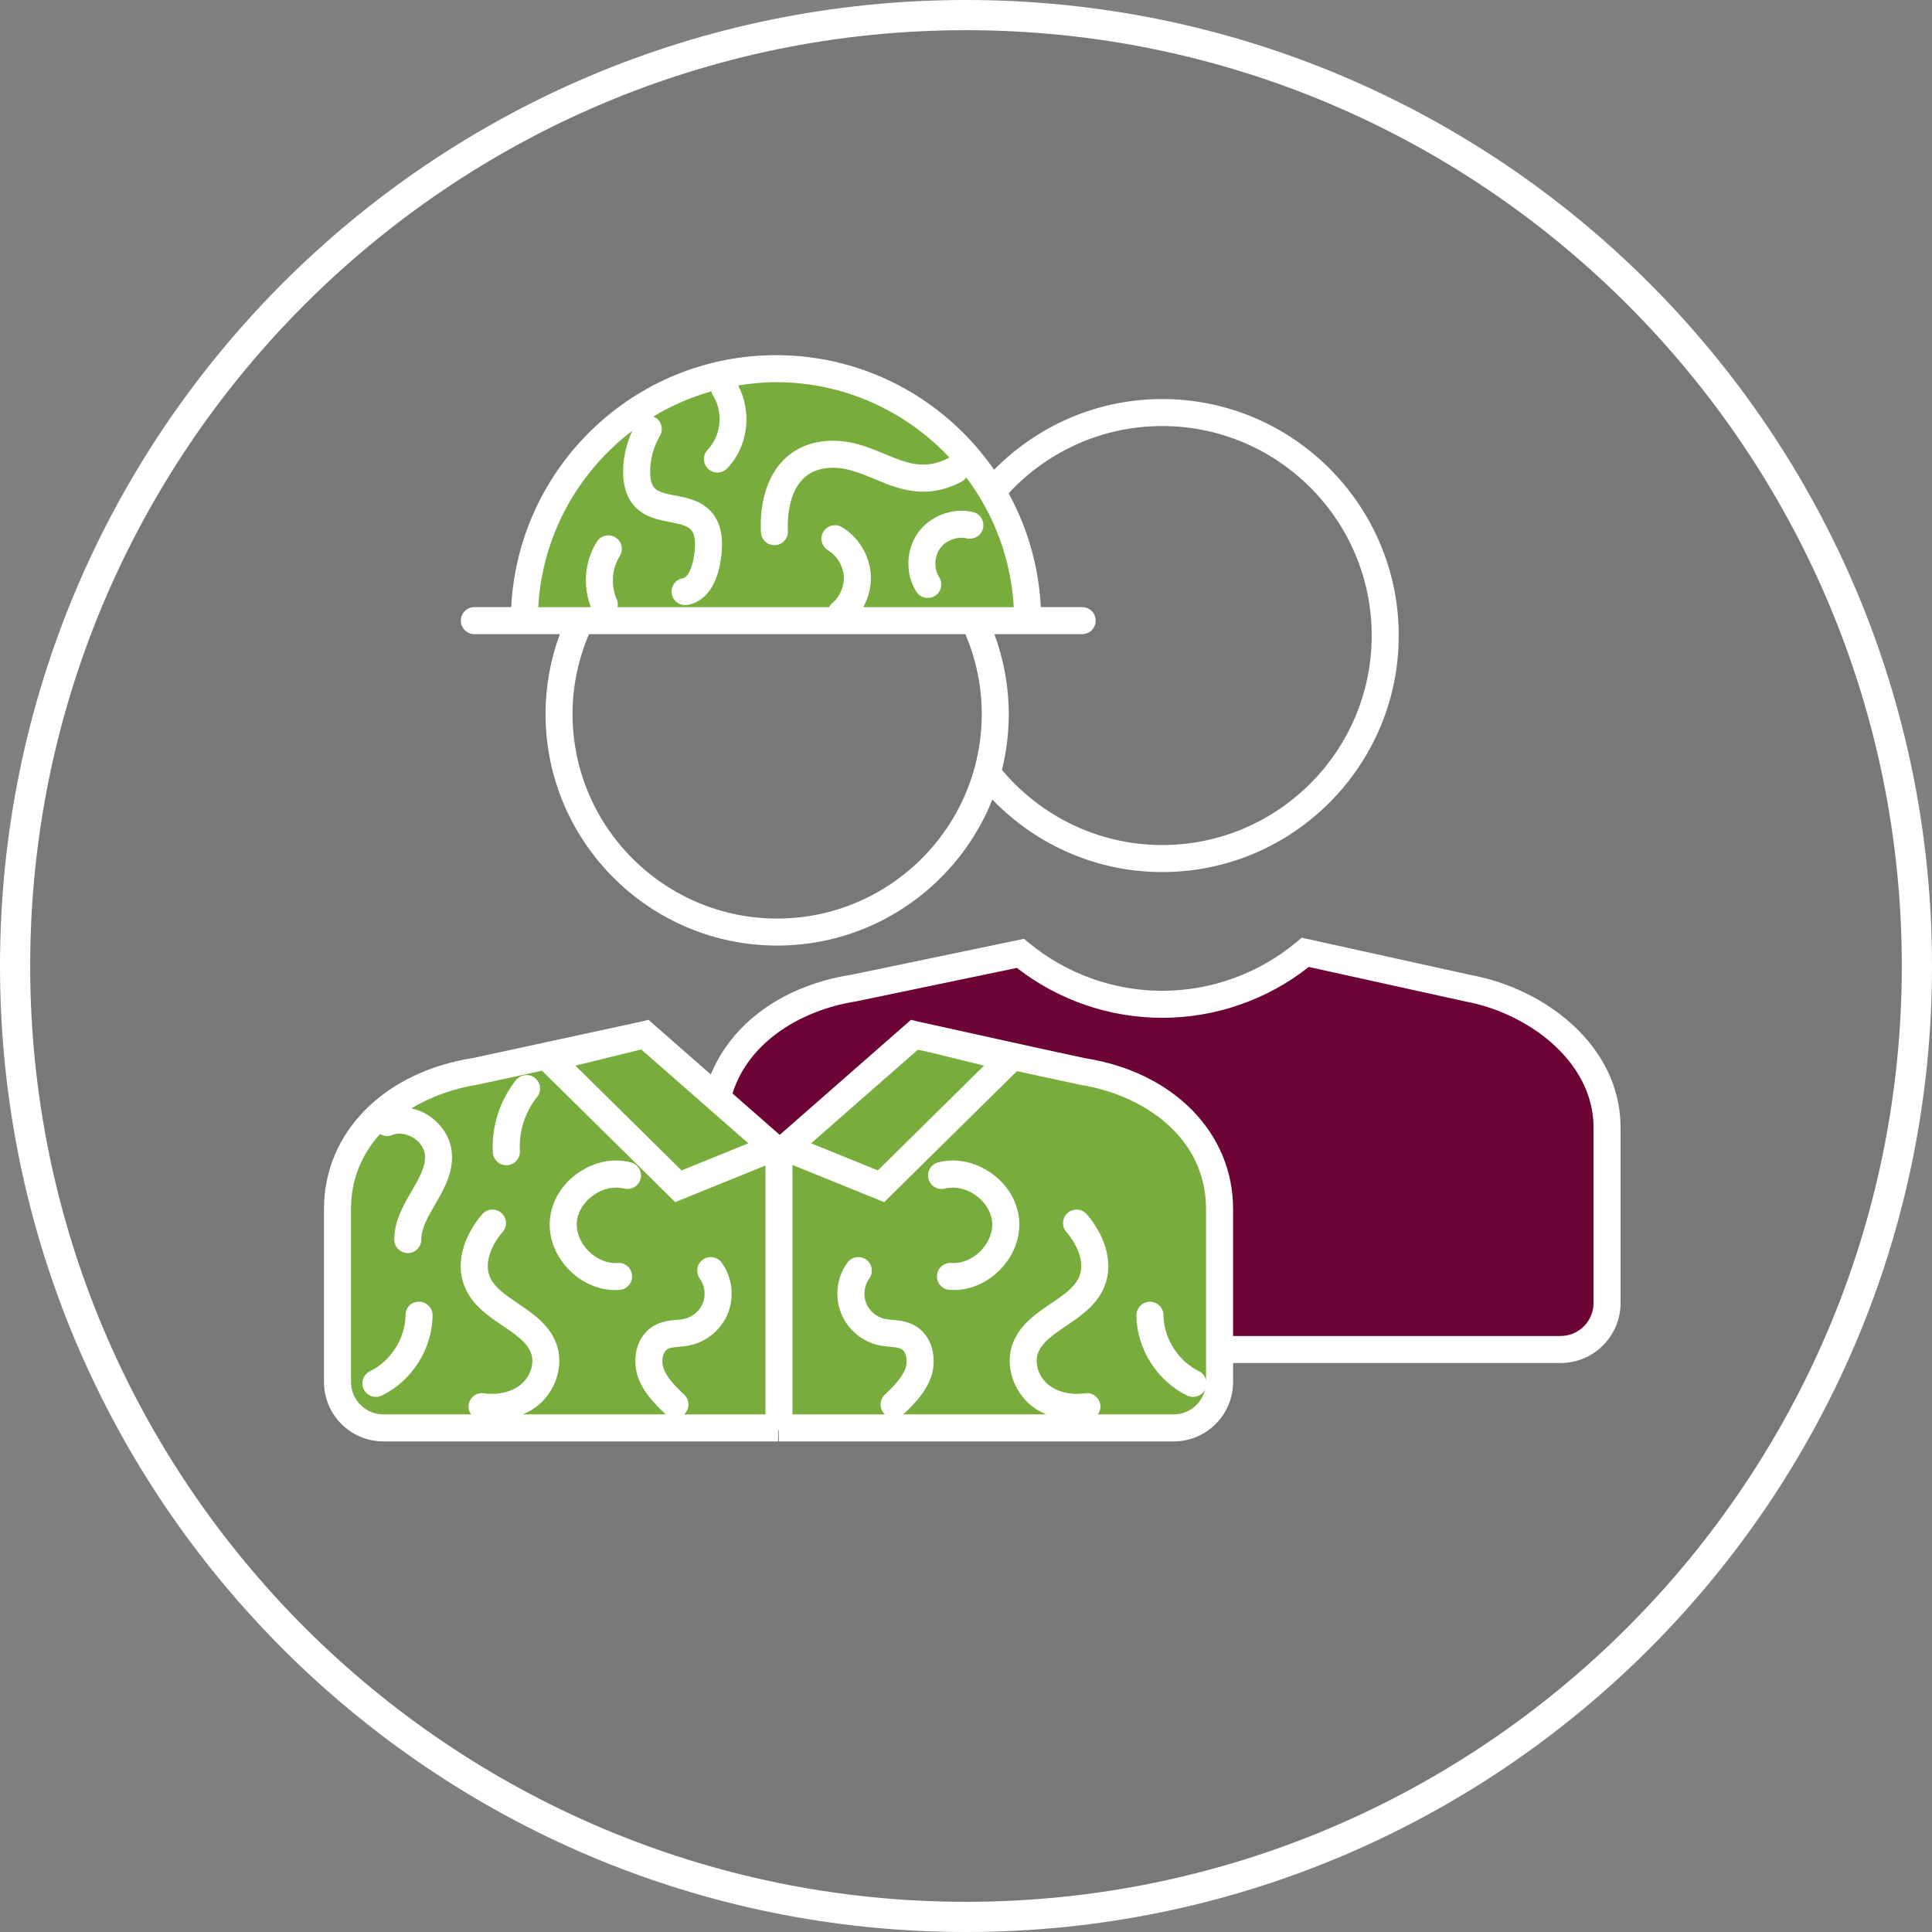
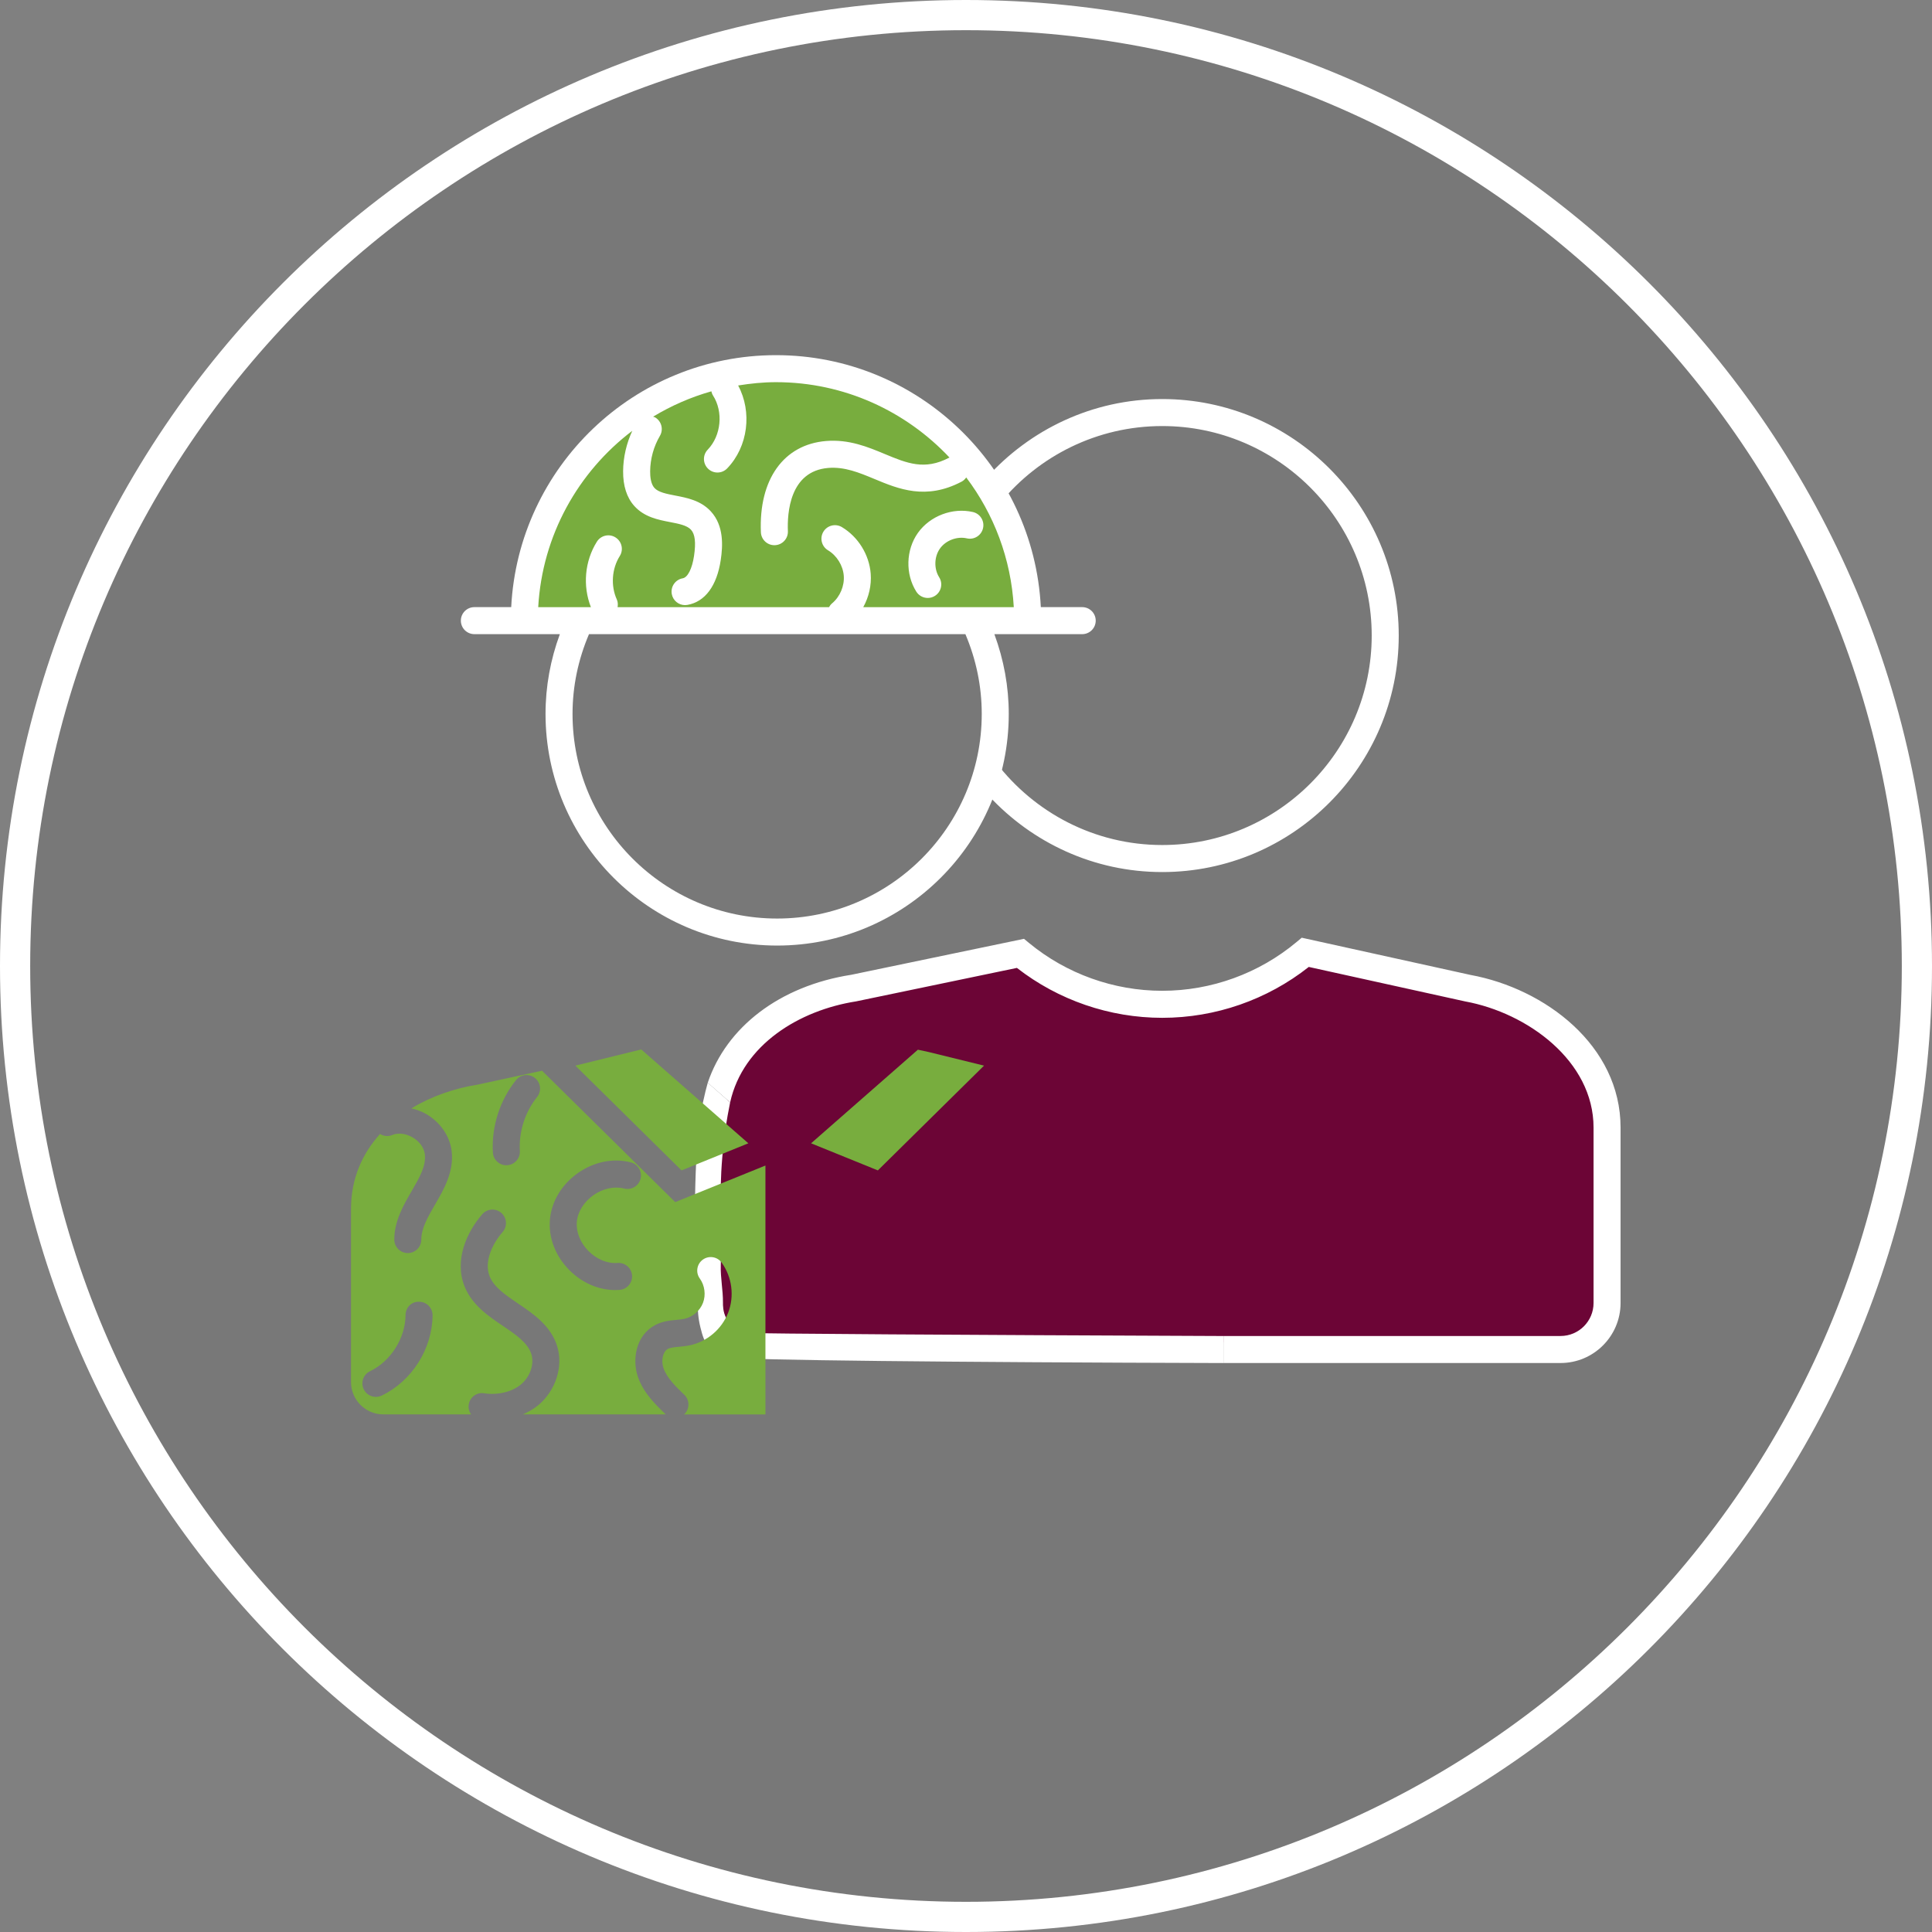
<svg xmlns="http://www.w3.org/2000/svg" version="1.1" x="0px" y="0px" viewBox="0 0 128 128" style="enable-background:new 0 0 128 128;" xml:space="preserve">
  <rect x="0" y="0" width="128" height="128" fill="#808080" stroke="none" />
  <style type="text/css">
	.st0{fill:#787878;}
	.st1{fill:#FFFFFF;}
	.st2{fill:#1D1D1B;}
	.st3{fill:#78AD3E;}
	.st4{fill:#6C0536;}
	.st5{fill:none;}
	.st6{fill:none;stroke:#FFFFFF;stroke-width:1.962;stroke-linecap:round;stroke-linejoin:round;stroke-miterlimit:10;}
</style>
  <g id="Kreis">
    <circle class="st0" cx="64" cy="64" r="62.597" />
    <path class="st1" d="M64,2c34.187,0,62,27.813,62,62s-27.813,62-62,62S2,98.187,2,64S29.813,2,64,2 M64,0C28.654,0,0,28.654,0,64   s28.654,64,64,64s64-28.654,64-64S99.346,0,64,0L64,0z" />
  </g>
  <g id="Icon">
    <path class="st4" d="M49.545,69.878c0.809-0.863,2.248-2.176,4.397-3.138c2.632-1.178,5.003-1.235,6.255-1.177   c1.136-0.389,2.442-0.761,3.901-1.053c1.909-0.381,3.641-0.537,5.119-0.578c0.661,0.757,1.687,1.715,3.158,2.415   c4.028,1.916,8.046,0.303,8.855-0.041c1.459-0.539,2.917-1.078,4.376-1.617c0.279-0.43,0.59-0.712,0.867-0.901   c1.438-0.984,3.69-0.655,5.78,0.681c1.545,0.255,3.492,0.718,5.635,1.589c2.108,0.857,3.803,1.864,5.078,2.745   c0.794,0.8,1.831,2.055,2.58,3.819c1.59,3.741,0.798,7.2,0.454,8.422c-0.089,2.291-0.179,4.583-0.268,6.874   c-0.313,0.17-0.788,0.413-1.383,0.661c-2.68,1.113-5.401,1.005-10.734,0.743c-4.568-0.224-6.125-0.678-9.743-0.537   c-0.917,0.036-1.673,0.091-2.18,0.133c-0.796,0-1.591,0-2.387,0c-1.172-0.019-2.634-0.044-3.806-0.065   c-2.368-0.041-4.734-0.084-7.097-0.129c-2.301-0.065-4.602-0.129-6.903-0.194c-2.254,0.082-5.046,0.145-8.258,0.129   c-3.138-0.016-3.849-0.093-4.548-0.645c-1.379-1.089-1.339-3.845-1.258-9.355c0.027-1.867,0.139-3.872,0.913-6.203   C48.651,71.546,48.804,70.668,49.545,69.878z" />
    <path class="st1" d="M97.425,64.592l-11.182-2.466l-0.337,0.282c-2.491,2.085-5.652,3.234-8.905,3.234   c-3.216,0-6.351-1.126-8.827-3.169l-0.331-0.274l-11.444,2.383c-4.764,0.744-8.274,3.482-9.508,7.152l1.483,1.3   c0.852-3.837,4.595-6.103,8.345-6.69l10.654-2.218c2.741,2.136,6.142,3.307,9.628,3.307c3.524,0,6.953-1.194,9.709-3.371   l10.361,2.285c4.123,0.755,8.506,3.942,8.506,8.36v11.621c0,1.205-0.98,2.185-2.185,2.185H81.056v1.79h22.336   c2.192,0,3.975-1.783,3.975-3.976V74.706C107.367,69.261,102.349,65.493,97.425,64.592z" />
    <path class="st1" d="M46.89,71.733c-0.196,0.706-0.447,1.752-0.606,3.044c-0.079,0.644-0.11,1.145-0.14,1.731   c-0.065,1.301-0.168,3.918-0.073,7.319c0.059,2.12,0.095,0.973,0.148,2.541c0.015,0.446,0.026,0.943,0.191,1.597   c0.126,0.499,0.254,0.982,0.629,1.367c0,0,0.454,0.483,1.306,0.605c1.247,0.178,14.564,0.317,32.71,0.368c0-0.597,0-1.194,0-1.79   c-17.725-0.071-30.699-0.154-31.46-0.206c-0.528-0.036-0.903-0.29-0.903-0.29c-0.349-0.237-0.518-0.559-0.574-0.67   c-0.228-0.448-0.221-0.873-0.22-1.051c0.007-0.82-0.169-1.636-0.145-2.456c0.087-3.019-0.129-4.455,0.101-7.177   c0.071-0.841,0.157-1.478,0.185-1.68c0.111-0.803,0.236-1.471,0.334-1.948" />
    <path class="st1" d="M66.279,33.305c2.547-3.098,6.407-5.078,10.722-5.078c7.653,0,13.878,6.226,13.878,13.879   s-6.226,13.879-13.878,13.879c-4.485,0-8.469-2.148-11.008-5.46c-0.112,0.753-0.265,1.491-0.474,2.208   c2.864,3.092,6.944,5.043,11.482,5.043c8.639,0,15.669-7.029,15.669-15.669S85.64,26.438,77.001,26.438   c-4.63,0-8.783,2.03-11.654,5.232C65.685,32.197,65.993,32.745,66.279,33.305z" />
-     <path class="st1" d="M71.873,70.106l-2.976-0.644l-8.094-1.785l-0.449-0.111l-8.696,7.622l-8.696-7.622l-0.443,0.109l-11.18,2.421   c-5.906,0.922-9.874,4.942-9.874,10.001v11.466c0,2.169,1.765,3.934,3.934,3.934h26.153v-0.771   c0.011,0.001,0.021,0.006,0.033,0.007l0.024,0.765H77.76c2.17,0,3.935-1.765,3.935-3.934V80.098   C81.695,75.038,77.727,71.019,71.873,70.106z" />
    <polygon class="st3" points="42.483,69.528 49.579,75.747 45.154,77.542 38.119,70.601  " />
    <path class="st3" d="M44.735,79.643l-8.825-8.706l-4.245,0.919c-1.541,0.241-3.077,0.771-4.41,1.577   c0.337,0.081,0.669,0.193,0.981,0.374c0.934,0.544,1.564,1.456,1.685,2.44c0.17,1.373-0.505,2.537-1.101,3.564   c-0.467,0.805-0.909,1.566-0.907,2.311c0.001,0.495-0.399,0.896-0.894,0.897c0,0-0.001,0-0.001,0c-0.494,0-0.894-0.4-0.895-0.893   c-0.002-1.23,0.61-2.283,1.15-3.213c0.52-0.896,0.969-1.67,0.873-2.445c-0.054-0.433-0.356-0.849-0.809-1.112   c-0.452-0.264-0.964-0.323-1.365-0.154c-0.272,0.112-0.559,0.068-0.794-0.071c-1.174,1.298-1.923,2.954-1.923,4.967v11.466   c0,1.182,0.962,2.143,2.144,2.143h5.811c-0.127-0.181-0.192-0.406-0.157-0.642c0.071-0.49,0.523-0.838,1.015-0.756   c0.92,0.132,1.832-0.082,2.437-0.578c0.612-0.503,0.907-1.349,0.7-2.012c-0.237-0.761-1.038-1.301-1.885-1.873   c-0.957-0.647-2.041-1.379-2.537-2.607c-0.705-1.744,0.142-3.62,1.17-4.795c0.325-0.372,0.891-0.411,1.263-0.083   c0.372,0.325,0.41,0.891,0.084,1.263c-0.646,0.738-1.258,1.951-0.857,2.943c0.291,0.721,1.063,1.242,1.879,1.795   c1.016,0.686,2.167,1.464,2.591,2.824c0.422,1.352-0.101,2.968-1.273,3.929c-0.299,0.245-0.641,0.433-1,0.592h9.472   c-0.005-0.005-0.011-0.006-0.016-0.01c-0.651-0.625-1.461-1.404-1.83-2.471c-0.402-1.164-0.136-2.766,1.147-3.44   c0.485-0.255,0.975-0.301,1.407-0.342c0.171-0.016,0.343-0.03,0.509-0.065c0.553-0.116,1.041-0.531,1.244-1.057   c0.203-0.525,0.121-1.161-0.21-1.618c-0.289-0.4-0.199-0.961,0.201-1.25c0.401-0.289,0.961-0.2,1.25,0.201   c0.687,0.95,0.851,2.22,0.429,3.312c-0.422,1.094-1.397,1.923-2.545,2.164c-0.232,0.049-0.472,0.073-0.712,0.096   c-0.292,0.027-0.569,0.052-0.74,0.143c-0.327,0.172-0.462,0.767-0.288,1.272c0.228,0.659,0.839,1.247,1.378,1.765   c0.357,0.342,0.368,0.909,0.025,1.265c-0.015,0.016-0.036,0.021-0.052,0.036h5.403V77.22L44.735,79.643z M25.293,92.459   c-0.125,0.061-0.257,0.089-0.388,0.089c-0.333,0-0.653-0.186-0.807-0.506c-0.215-0.446-0.028-0.981,0.418-1.195   c1.374-0.663,2.341-2.19,2.352-3.714c0.003-0.494,0.368-0.904,0.902-0.889c0.494,0.003,0.892,0.407,0.889,0.901   C28.642,89.362,27.29,91.497,25.293,92.459z M35.583,72.68c-0.799,0.996-1.216,2.298-1.142,3.574   c0.028,0.493-0.349,0.917-0.842,0.945c-0.018,0.001-0.035,0.002-0.052,0.002c-0.471,0-0.865-0.367-0.893-0.844   c-0.099-1.712,0.46-3.461,1.533-4.797c0.309-0.385,0.873-0.445,1.258-0.138C35.831,71.731,35.892,72.294,35.583,72.68z    M42.438,78.103c-0.125,0.478-0.612,0.762-1.092,0.641c-0.643-0.167-1.403-0.003-2.032,0.44c-0.629,0.443-1.039,1.104-1.098,1.768   c-0.058,0.663,0.23,1.386,0.772,1.932c0.541,0.546,1.263,0.846,1.924,0.789c0.494-0.036,0.924,0.33,0.963,0.823   c0.039,0.492-0.33,0.923-0.822,0.962c-0.1,0.008-0.2,0.011-0.299,0.011c-1.1,0-2.192-0.473-3.037-1.325   c-0.921-0.929-1.389-2.15-1.283-3.349c0.106-1.199,0.78-2.319,1.849-3.074c1.069-0.754,2.349-1.013,3.514-0.709   C42.275,77.135,42.562,77.625,42.438,78.103z" />
    <polygon class="st3" points="58.16,77.542 53.736,75.747 60.813,69.545 61.526,69.699 65.195,70.601  " />
-     <path class="st3" d="M76.181,86.244c0.003,0,0.005,0,0.007,0c0.491,0,0.892,0.396,0.895,0.888c0.011,1.525,0.978,3.053,2.352,3.715   c0.253,0.122,0.41,0.35,0.469,0.604V80.098c0-4.785-4.199-7.583-8.36-8.232l-2.206-0.477l-0.001,0.004l-1.044-0.23l-0.917-0.198   l-8.797,8.679l-6.076-2.464v16.528h6.139c-0.016-0.015-0.037-0.02-0.052-0.036c-0.342-0.356-0.331-0.923,0.025-1.265   c0.539-0.518,1.15-1.106,1.378-1.765c0.174-0.505,0.04-1.1-0.288-1.272c-0.171-0.09-0.448-0.115-0.74-0.143   c-0.24-0.023-0.479-0.047-0.712-0.096c-1.146-0.24-2.121-1.07-2.544-2.164c-0.422-1.093-0.258-2.362,0.43-3.312   c0.289-0.401,0.851-0.49,1.25-0.201c0.401,0.29,0.49,0.85,0.201,1.25c-0.33,0.457-0.413,1.092-0.21,1.618s0.691,0.941,1.243,1.057   c0.167,0.035,0.339,0.049,0.509,0.065c0.432,0.041,0.922,0.087,1.407,0.342c1.283,0.674,1.549,2.275,1.147,3.44   c-0.369,1.067-1.179,1.846-1.83,2.471c-0.005,0.005-0.011,0.006-0.016,0.01h9.471c-0.359-0.159-0.7-0.346-0.998-0.591   c-1.173-0.963-1.697-2.58-1.274-3.931c0.424-1.358,1.575-2.136,2.591-2.823c0.816-0.552,1.587-1.073,1.879-1.795   c0.401-0.992-0.212-2.206-0.858-2.943c-0.326-0.372-0.289-0.938,0.083-1.263c0.372-0.324,0.938-0.289,1.263,0.083   c1.029,1.174,1.876,3.05,1.171,4.795c-0.496,1.227-1.58,1.96-2.536,2.606c-0.848,0.573-1.648,1.114-1.885,1.874   c-0.208,0.663,0.086,1.51,0.7,2.013c0.604,0.496,1.518,0.712,2.436,0.577c0.491-0.078,0.944,0.268,1.015,0.756   c0.035,0.236-0.03,0.461-0.157,0.642h5.018c1.012,0,1.857-0.706,2.081-1.649c-0.157,0.309-0.469,0.49-0.796,0.49   c-0.13,0-0.262-0.028-0.388-0.089c-1.996-0.962-3.348-3.097-3.365-5.313C75.289,86.651,75.687,86.247,76.181,86.244z    M66.235,84.143c-0.844,0.852-1.937,1.325-3.037,1.325c-0.1,0-0.2-0.004-0.299-0.011c-0.493-0.039-0.861-0.47-0.822-0.962   c0.039-0.493,0.473-0.858,0.963-0.823c0.664,0.058,1.383-0.242,1.924-0.789c0.541-0.546,0.83-1.268,0.771-1.931   c-0.059-0.664-0.469-1.323-1.096-1.767c-0.629-0.445-1.388-0.608-2.032-0.441c-0.481,0.122-0.967-0.163-1.092-0.641   c-0.125-0.478,0.162-0.968,0.641-1.092c1.165-0.303,2.445-0.044,3.515,0.71c1.069,0.754,1.743,1.874,1.848,3.074   C67.623,81.992,67.156,83.214,66.235,84.143z" />
    <path class="st1" d="M71.699,40.224h-2.742c-0.471-9.282-8.147-16.694-17.544-16.694c-9.397,0-17.074,7.412-17.544,16.694h-2.441   c-0.494,0-0.895,0.401-0.895,0.895c0,0.494,0.401,0.895,0.895,0.895h5.664c-0.621,1.687-0.949,3.457-0.949,5.286   c0,8.462,6.884,15.346,15.346,15.346S66.833,55.762,66.833,47.3c0-1.826-0.332-3.596-0.954-5.286h5.82   c0.495,0,0.895-0.401,0.895-0.895C72.594,40.625,72.194,40.224,71.699,40.224z M51.487,60.856c-7.475,0-13.555-6.081-13.555-13.555   c0-1.842,0.378-3.613,1.09-5.286H63.96c0.71,1.674,1.083,3.448,1.083,5.286C65.043,54.775,58.962,60.856,51.487,60.856z" />
    <path class="st3" d="M67.166,40.224c-0.182-3.215-1.323-6.171-3.151-8.592c-0.079,0.111-0.176,0.21-0.305,0.278   c-2.365,1.243-4.178,0.489-5.778-0.177c-1.014-0.422-1.974-0.819-3.057-0.731C52.312,31.212,52.151,34,52.2,35.189   c0.021,0.494-0.363,0.911-0.857,0.931c-0.013,0-0.025,0.001-0.038,0.001c-0.477,0-0.874-0.377-0.894-0.858   c-0.146-3.5,1.509-5.816,4.319-6.045c1.524-0.126,2.779,0.4,3.89,0.862c1.473,0.613,2.638,1.096,4.259,0.245   c0.01-0.005,0.02-0.004,0.03-0.009c-2.884-3.067-6.965-4.996-11.497-4.996c-0.855,0-1.689,0.087-2.508,0.219   c0.939,1.752,0.662,4.05-0.725,5.492c-0.176,0.183-0.41,0.275-0.645,0.275c-0.223,0-0.447-0.083-0.62-0.25   c-0.357-0.343-0.368-0.909-0.025-1.265c0.893-0.93,1.046-2.507,0.348-3.592c-0.055-0.086-0.084-0.18-0.107-0.273   c-1.373,0.388-2.667,0.958-3.861,1.68c0.044,0.017,0.089,0.021,0.131,0.045c0.427,0.25,0.571,0.798,0.322,1.225   c-0.417,0.713-0.64,1.526-0.648,2.351c-0.003,0.354,0.043,0.832,0.281,1.097c0.262,0.292,0.806,0.397,1.382,0.508   c0.794,0.153,1.694,0.327,2.359,1.05c0.875,0.951,0.793,2.29,0.656,3.214c-0.256,1.718-1.041,2.776-2.21,2.981   c-0.052,0.009-0.104,0.014-0.155,0.014c-0.427,0-0.805-0.306-0.881-0.741c-0.085-0.487,0.24-0.951,0.727-1.036   c0.329-0.058,0.623-0.639,0.748-1.481c0.132-0.892,0.068-1.445-0.203-1.739c-0.266-0.289-0.808-0.394-1.381-0.504   c-0.802-0.155-1.712-0.331-2.376-1.071c-0.498-0.556-0.746-1.332-0.738-2.307c0.008-0.924,0.223-1.833,0.608-2.67   c-3.582,2.718-5.964,6.917-6.233,11.683h3.49c-0.552-1.412-0.412-3.05,0.398-4.338c0.264-0.419,0.817-0.545,1.234-0.281   c0.419,0.264,0.545,0.816,0.281,1.234c-0.529,0.842-0.607,1.971-0.196,2.876c0.075,0.167,0.079,0.341,0.052,0.509h14.009   c0.052-0.094,0.118-0.182,0.205-0.255c0.521-0.434,0.823-1.151,0.771-1.826c-0.052-0.676-0.462-1.338-1.044-1.686   c-0.424-0.254-0.562-0.804-0.308-1.228c0.254-0.424,0.804-0.562,1.228-0.308c1.08,0.647,1.811,1.828,1.908,3.084   c0.06,0.769-0.122,1.547-0.493,2.22H67.166z M60.815,35.304c0.801-1.125,2.299-1.692,3.643-1.381   c0.482,0.112,0.782,0.593,0.67,1.074c-0.112,0.482-0.59,0.782-1.074,0.67c-0.645-0.148-1.395,0.134-1.779,0.675   c-0.385,0.541-0.407,1.341-0.053,1.902c0.264,0.418,0.139,0.971-0.28,1.234c-0.148,0.094-0.313,0.138-0.476,0.138   c-0.297,0-0.588-0.148-0.758-0.418C59.97,38.031,60.015,36.43,60.815,35.304z" />
  </g>
</svg>